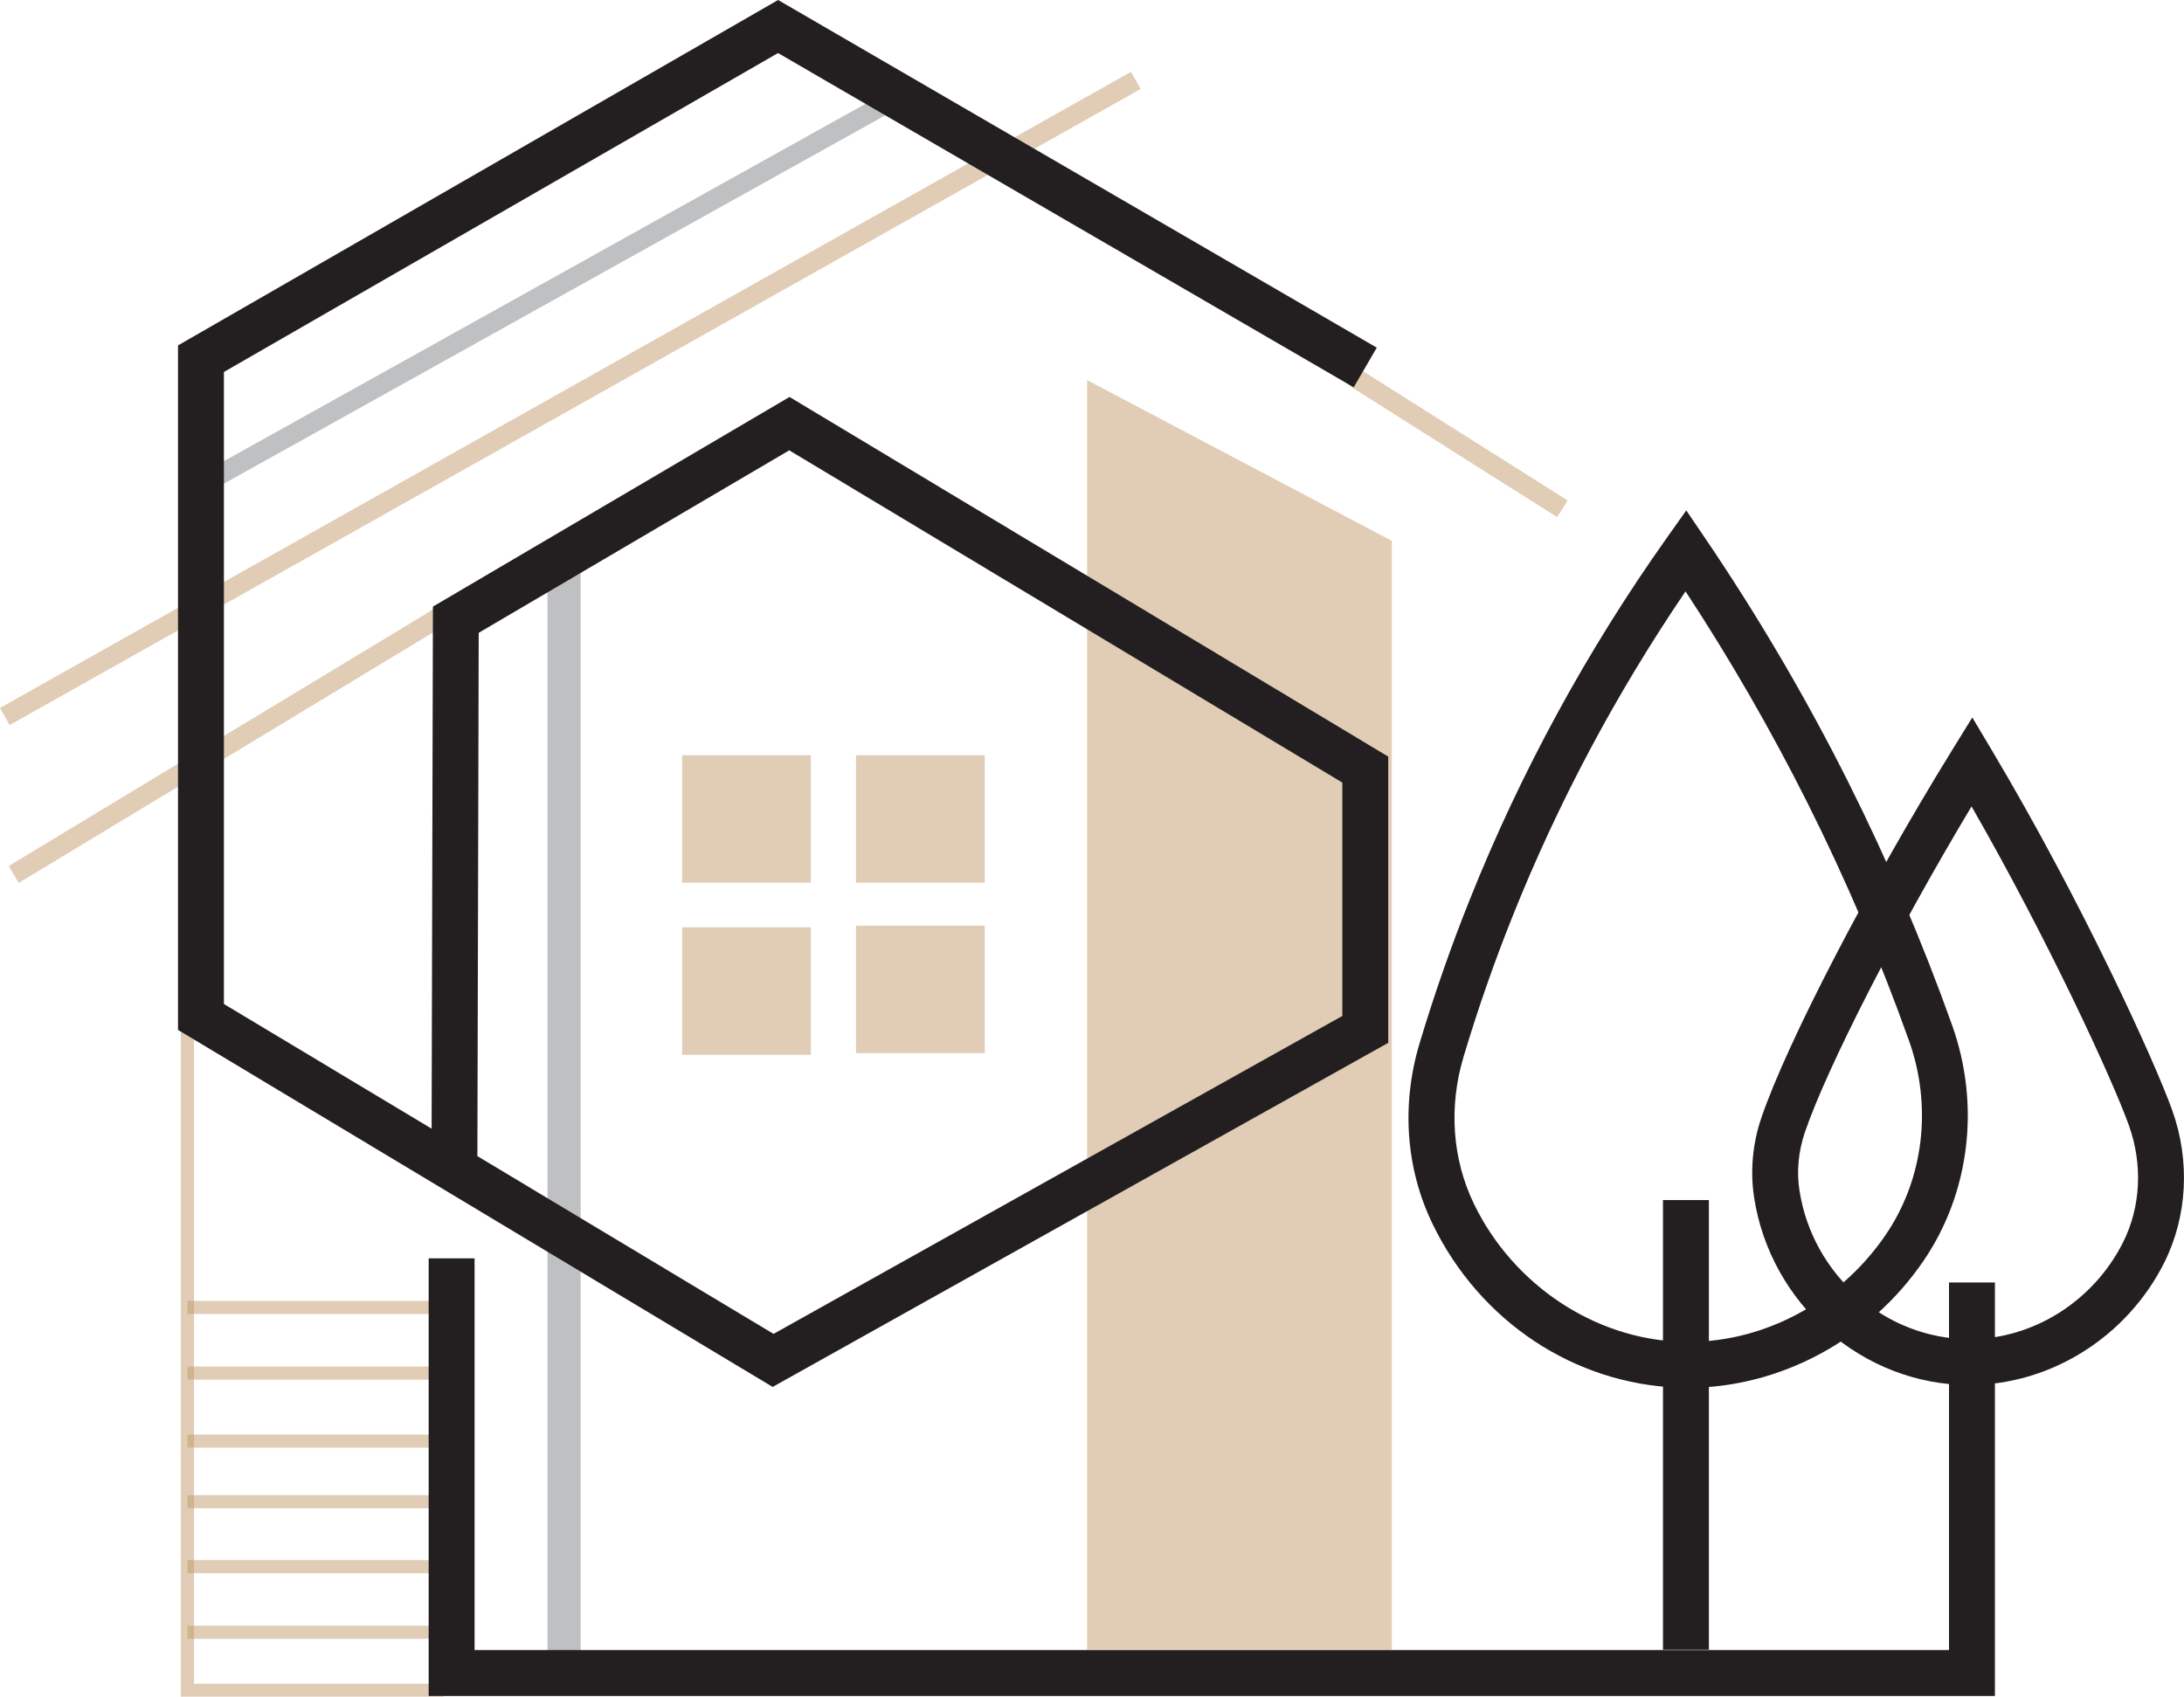
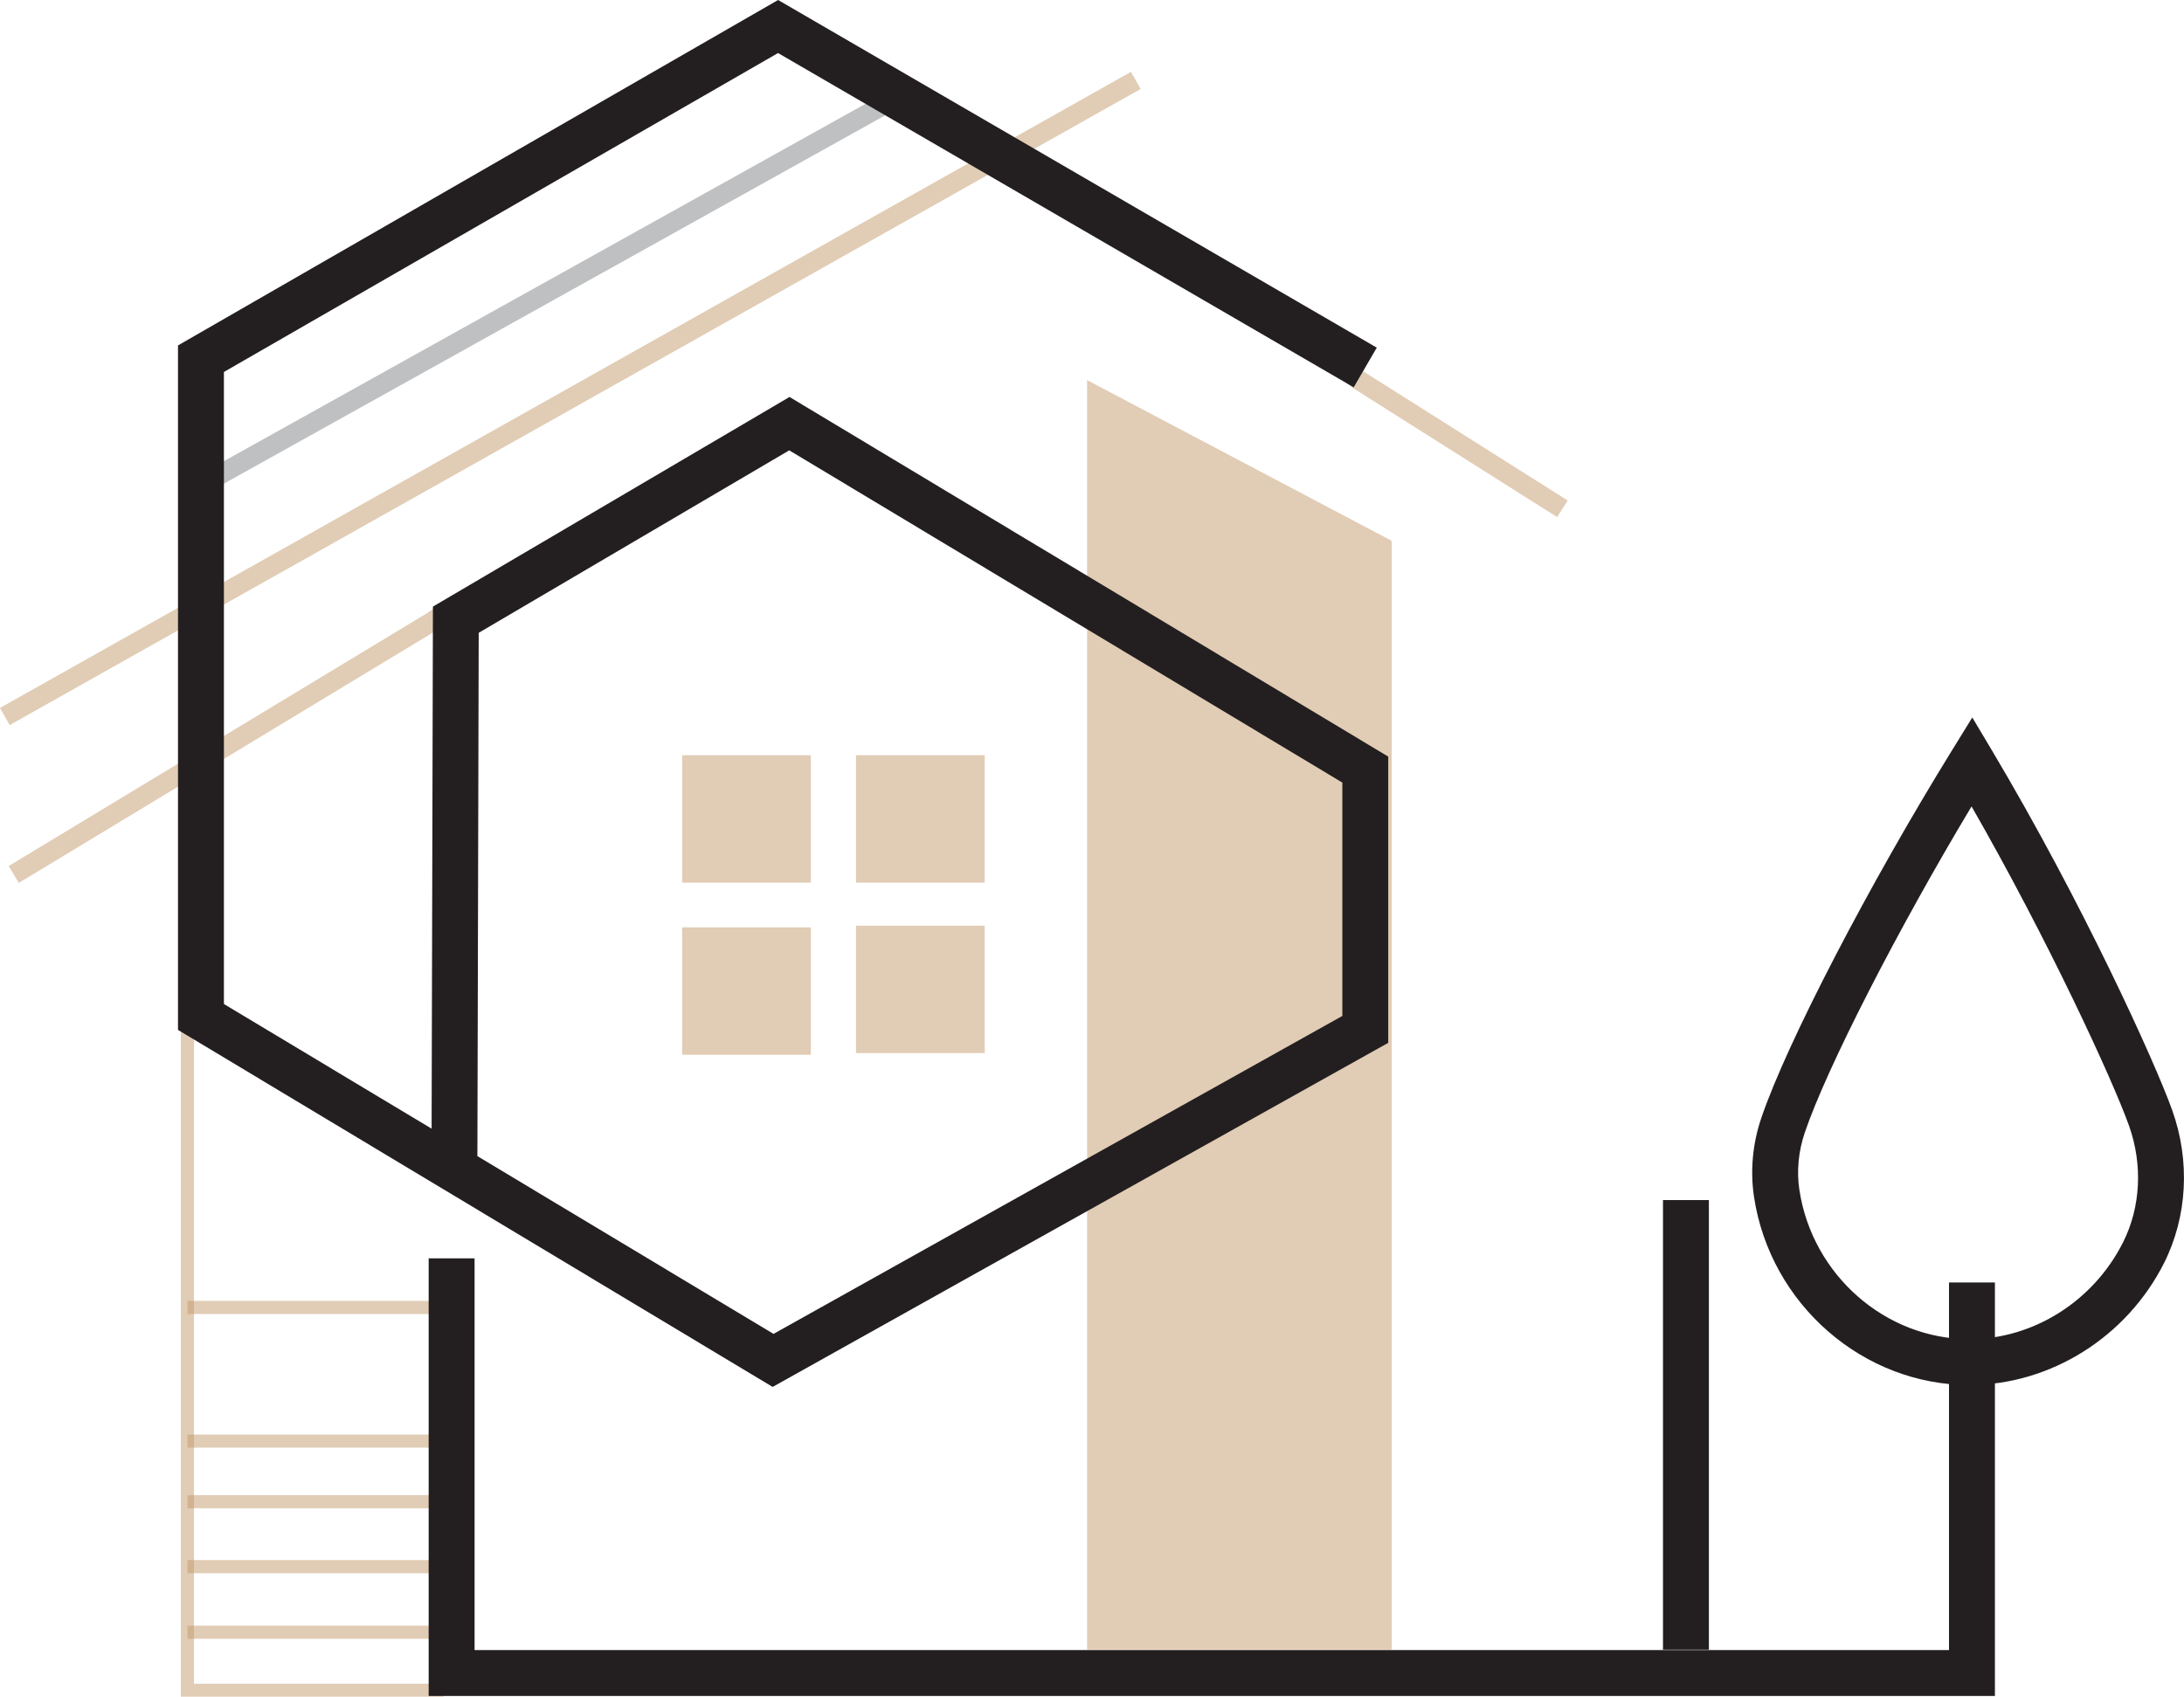
<svg xmlns="http://www.w3.org/2000/svg" id="Layer_1" data-name="Layer 1" viewBox="0 0 333 258.78">
  <g id="Layer_4" data-name="Layer 4">
    <g opacity=".5">
      <polygon points="165.75 57.97 212.2 82.48 212.2 251.59 165.75 251.59 165.75 57.97" fill="#c49a6c" />
    </g>
    <g opacity=".5">
      <rect x="130.52" y="115.18" width="19.62" height="19.43" fill="#c49a6c" />
    </g>
    <g opacity=".5">
      <rect x="104.01" y="115.18" width="19.62" height="19.43" fill="#c49a6c" />
    </g>
    <g opacity=".5">
      <rect x="130.52" y="141.18" width="19.62" height="19.43" fill="#c49a6c" />
    </g>
    <g opacity=".5">
      <rect x="104.01" y="141.43" width="19.62" height="19.43" fill="#c49a6c" />
    </g>
    <g opacity=".5">
-       <rect x="83.48" y="85.75" width="5.05" height="168.38" fill="#808285" />
-     </g>
+       </g>
    <g opacity=".5">
      <polygon points="237.42 78.86 206.26 59.16 203.4 56.97 205.23 54.59 208.03 56.74 239.03 76.33 237.42 78.86" fill="#c49a6c" />
    </g>
    <g opacity=".5">
      <rect x="-11.97" y="59.27" width="197.86" height="3" transform="translate(-18.63 50.44) rotate(-29.36)" fill="#c49a6c" />
    </g>
    <g opacity=".5">
      <polygon points="2.87 134.65 1.32 132.08 65.13 93.5 66.87 92.31 68.56 94.79 66.75 96.02 2.87 134.65" fill="#c49a6c" />
    </g>
    <g opacity=".5">
      <rect x="24.97" y="42.56" width="118.82" height="3" transform="translate(-10.78 46.63) rotate(-29.12)" fill="#808285" />
    </g>
    <g opacity=".5">
      <polygon points="67.63 258.78 27.58 258.78 27.58 155.5 29.58 155.5 29.58 256.78 67.63 256.78 67.63 258.78" fill="#c49a6c" />
    </g>
    <g opacity=".5">
      <rect x="28.58" y="247.93" width="39.05" height="2" fill="#c49a6c" />
    </g>
    <g opacity=".5">
      <rect x="28.58" y="237.93" width="39.05" height="2" fill="#c49a6c" />
    </g>
    <g opacity=".5">
      <rect x="28.58" y="228.02" width="39.05" height="2" fill="#c49a6c" />
    </g>
    <g opacity=".5">
      <rect x="28.58" y="218.78" width="37.81" height="2" fill="#c49a6c" />
    </g>
    <g opacity=".5">
-       <rect x="28.58" y="208.4" width="38.48" height="2" fill="#c49a6c" />
-     </g>
+       </g>
    <g opacity=".5">
      <rect x="28.58" y="198.4" width="39.05" height="2" fill="#c49a6c" />
    </g>
  </g>
  <g id="Layer_3" data-name="Layer 3">
    <path d="M117.81,211.52L27.14,157.07V52.68L118.64,0l91.28,53.02-3.52,6.05L118.63,8.09,34.14,56.73v96.39l31.67,19.01,.2-79.62,54.37-31.97,91.29,54.85v43.65l-93.85,52.47Zm-45.02-35.2l45.15,27.11,86.73-48.49v-35.59l-84.33-50.67-47.35,27.83-.2,79.8Z" fill="#231f20" />
    <polygon points="304.17 258.65 65.36 258.65 65.36 191.91 72.36 191.91 72.36 251.65 297.17 251.65 297.17 195.59 304.17 195.59 304.17 258.65" fill="#231f20" />
    <rect x="253.56" y="183.02" width="7" height="68.57" fill="#231f20" />
    <path d="M300.31,211.23h-.02c-16.24,0-30.37-12.33-32.85-28.69-.6-3.97-.22-8.15,1.12-12.07,3.88-11.42,16.41-35.55,29.13-56.14l3.03-4.91,2.95,4.95c13.79,23.14,24.91,47.6,27.54,54.97h0c2.76,7.73,2.3,16.2-1.24,23.26-5.69,11.31-17.33,18.62-29.66,18.62Zm.29-88.23c-11.25,18.76-22.05,39.81-25.42,49.73-.97,2.86-1.26,5.89-.82,8.76,1.97,12.96,13.12,22.74,25.94,22.74h.01c9.71,0,18.89-5.79,23.4-14.77,2.69-5.36,3.02-11.83,.91-17.77h0c-2.5-7.01-12.35-28.39-24.01-48.7Z" fill="#231f20" />
-     <path d="M257.38,211.65c-.46,0-.92,0-1.39-.02-15.96-.55-30.34-10.1-37.54-24.92-4.1-8.44-4.81-18.22-2.02-27.54,2.22-7.4,4.79-14.79,7.66-21.95,7.75-19.42,17.87-38.01,30.1-55.26l2.92-4.12,2.83,4.17c8.06,11.87,15.42,24.4,21.85,37.23,6.03,12.02,11.37,24.52,15.87,37.16,4.32,12.14,2.68,25.57-4.4,35.92-8.22,12.02-21.87,19.33-35.89,19.33Zm-.38-121.46c-10.61,15.61-19.48,32.28-26.4,49.62-2.79,6.97-5.3,14.16-7.45,21.37-2.29,7.64-1.72,15.62,1.61,22.47,5.97,12.29,18.33,20.53,31.48,20.98,12.13,.44,24.11-5.81,31.25-16.27,5.82-8.51,7.16-19.59,3.59-29.62h0c-4.41-12.37-9.63-24.61-15.53-36.37-5.54-11.03-11.76-21.84-18.55-32.18Z" fill="#231f20" />
  </g>
</svg>